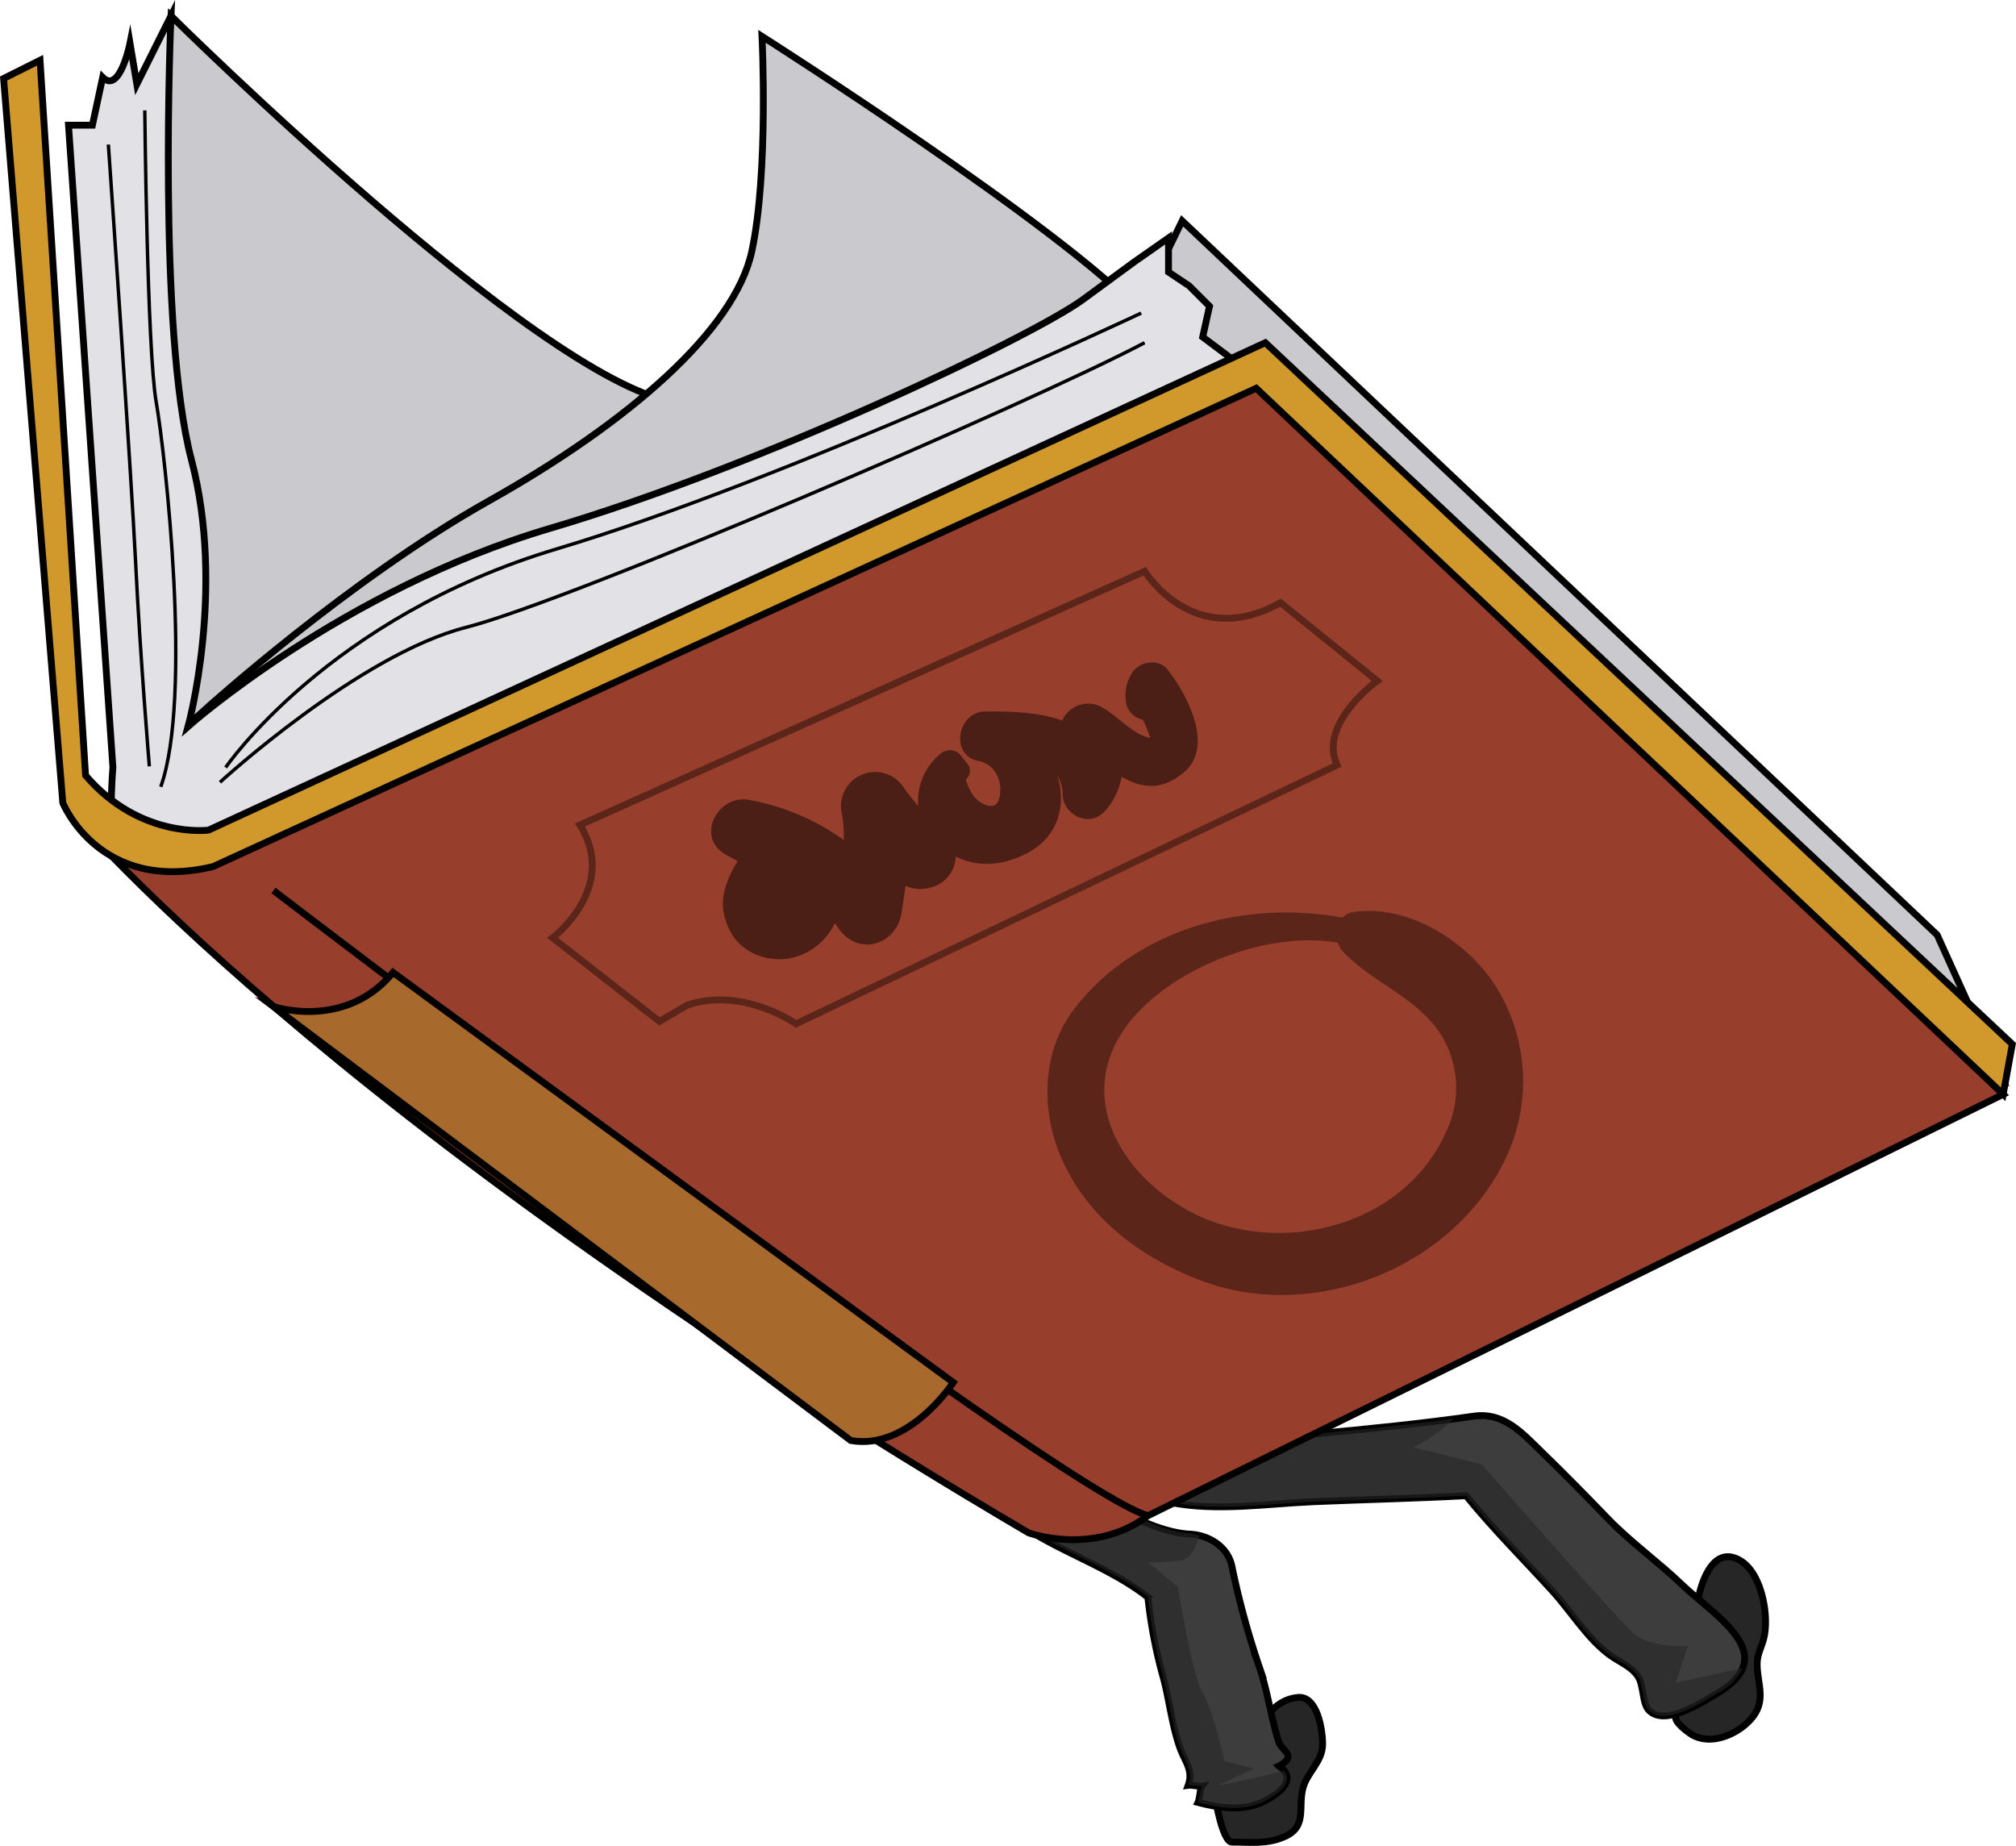
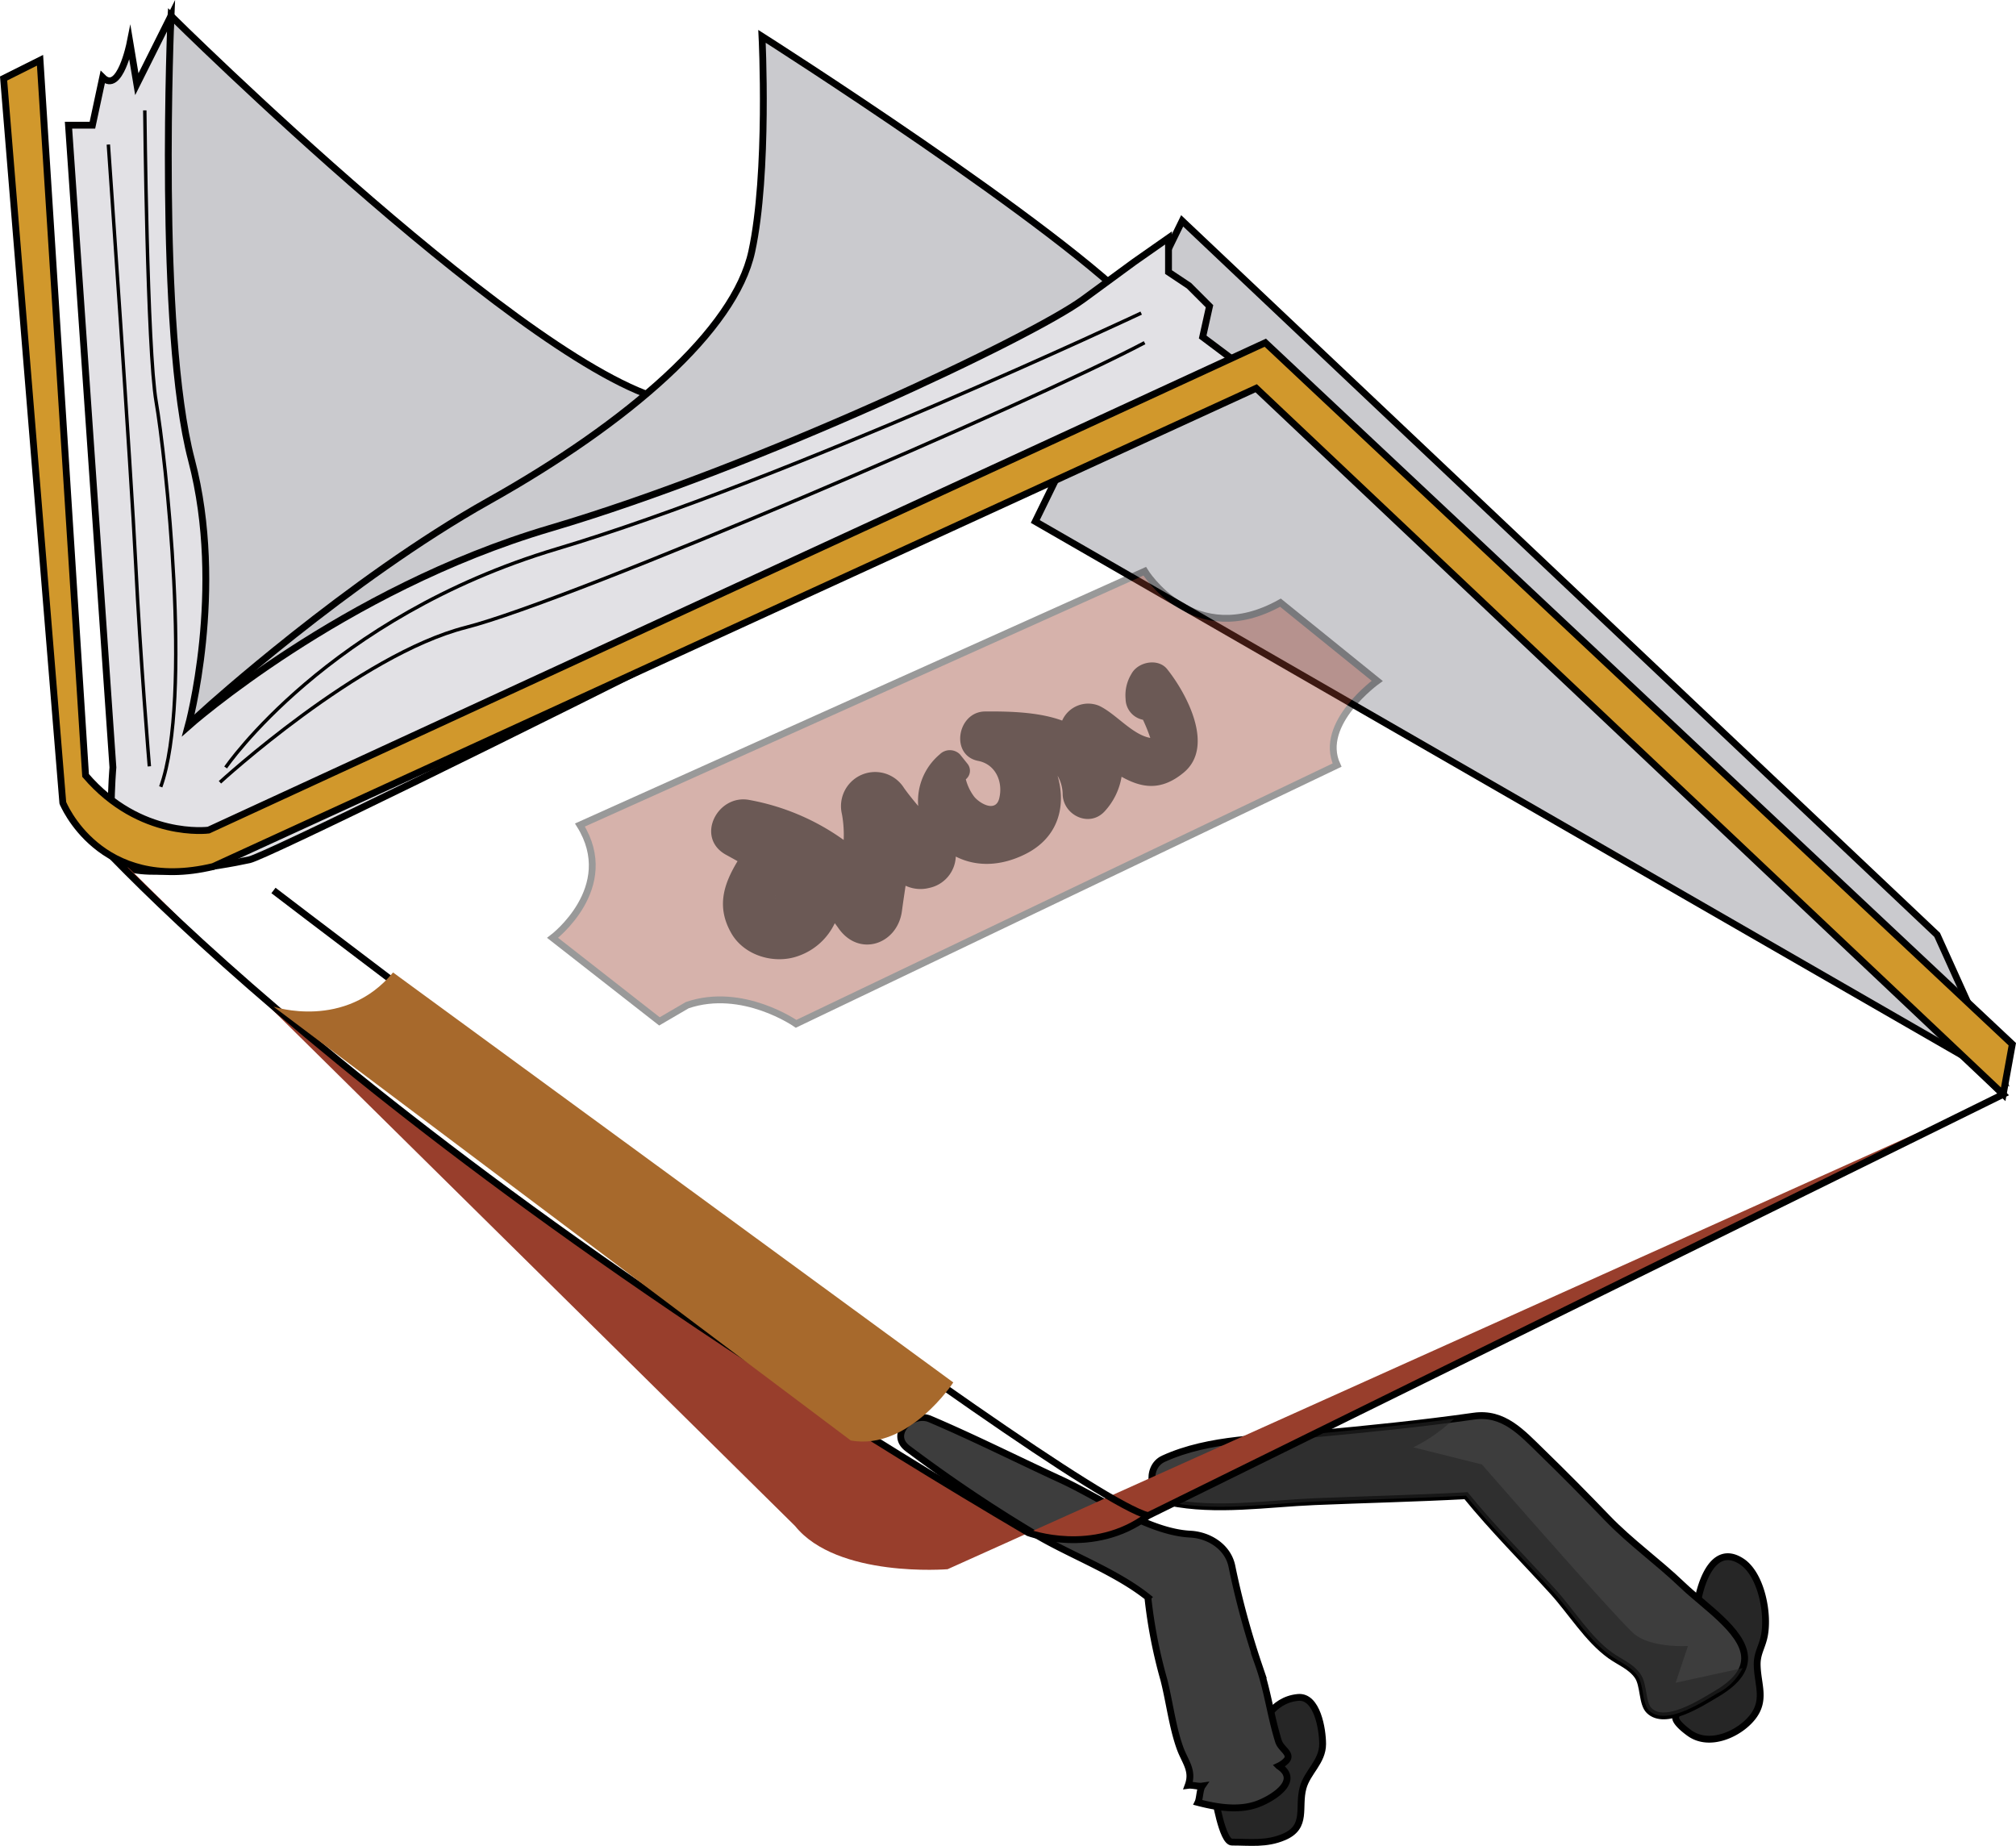
<svg xmlns="http://www.w3.org/2000/svg" width="295.066" height="270.145" viewBox="0 0 295.066 270.145">
  <defs>
    <clipPath id="a">
      <rect width="295.066" height="270.145" fill="none" />
    </clipPath>
    <clipPath id="c">
      <rect width="83.691" height="43.481" transform="translate(171.358 207.632)" fill="none" />
    </clipPath>
    <clipPath id="d">
      <rect width="37.436" height="44.772" transform="translate(150.924 219.82)" fill="none" />
    </clipPath>
    <clipPath id="e">
      <rect width="122.338" height="67.455" transform="translate(80.06 82.963)" fill="none" />
    </clipPath>
    <clipPath id="f">
      <rect width="69.618" height="56.204" transform="translate(153.305 133.318)" fill="none" />
    </clipPath>
    <clipPath id="g">
      <rect width="71.209" height="43.438" transform="translate(104.092 96.945)" fill="none" />
    </clipPath>
  </defs>
  <g clip-path="url(#a)">
    <g clip-path="url(#a)">
      <path d="M245.257,251.29c-.152.761,1.656,2.1,2.124,2.419,2.9,1.98,7.131.06,9.065-2.324,2.073-2.554.794-4.828.739-7.718-.03-1.568.6-2.437.963-3.888.825-3.265-.289-9.356-3.255-11.273-4.372-2.825-6.228,3.832-6.56,6.839a65.608,65.608,0,0,1-1.641,8.769s-1.431,7.155-1.435,7.176" fill="#262626" />
      <path d="M245.257,251.29c-.152.761,1.656,2.1,2.124,2.419,2.9,1.98,7.131.06,9.065-2.324,2.073-2.554.794-4.828.739-7.718-.03-1.568.6-2.437.963-3.888.825-3.265-.289-9.356-3.255-11.273-4.372-2.825-6.228,3.832-6.56,6.839a65.608,65.608,0,0,1-1.641,8.769S245.261,251.269,245.257,251.29Z" fill="none" stroke="#000" stroke-miterlimit="10" stroke-width="1" />
      <path d="M255.333,242.354c-.324-3.719-5.832-7.271-9.106-10.4-3.541-3.392-7.571-6.249-10.978-9.787-3.149-3.273-6.33-6.5-9.591-9.665-2.92-2.833-5.571-5.868-9.946-5.248-7.743,1.1-15.534,1.875-23.317,2.6-7.252.672-15.374.56-22.1,3.629-2.726,1.244-1.993,5.781.83,6.365,6.862,1.417,14.328.209,21.269-.079,7.393-.308,14.791-.477,22.179-.872,3.964,4.878,8.494,9.385,12.7,14.016,2.732,3.007,5.12,6.99,8.422,9.364,1.364.98,2.98,1.561,3.989,2.986.946,1.34.625,4.03,1.685,5.075,2.332,2.294,7.509-1.043,9.955-2.5,3.108-1.847,4.164-3.684,4.009-5.481" fill="#3d3d3d" />
      <path d="M255.333,242.354c-.324-3.719-5.832-7.271-9.106-10.4-3.541-3.392-7.571-6.249-10.978-9.787-3.149-3.273-6.33-6.5-9.591-9.665-2.92-2.833-5.571-5.868-9.946-5.248-7.743,1.1-15.534,1.875-23.317,2.6-7.252.672-15.374.56-22.1,3.629-2.726,1.244-1.993,5.781.83,6.365,6.862,1.417,14.328.209,21.269-.079,7.393-.308,14.791-.477,22.179-.872,3.964,4.878,8.494,9.385,12.7,14.016,2.732,3.007,5.12,6.99,8.422,9.364,1.364.98,2.98,1.561,3.989,2.986.946,1.34.625,4.03,1.685,5.075,2.332,2.294,7.509-1.043,9.955-2.5C254.432,245.988,255.488,244.151,255.333,242.354Z" fill="none" stroke="#000" stroke-miterlimit="10" stroke-width="1" />
      <g opacity="0.6" style="mix-blend-mode:multiply;isolation:isolate">
        <g clip-path="url(#c)">
          <path d="M255.049,244.133l-9.792,2.135,1.795-5.383s-5.383.358-7.9-1.795-22.248-24.761-22.248-24.761l-10.047-2.51a23.391,23.391,0,0,0,5.958-4.187c-6.766.893-13.562,1.579-20.354,2.208l-12.877,3.413-8.23,6.63c6.8,1.344,14.174.164,21.036-.121,7.394-.309,14.792-.478,22.181-.872,3.963,4.878,8.493,9.385,12.7,14.016,2.732,3.006,5.118,6.99,8.421,9.364,1.365.98,2.98,1.56,3.988,2.986.947,1.34.626,4.029,1.687,5.074,2.331,2.294,7.509-1.043,9.954-2.495a8.249,8.249,0,0,0,3.725-3.7" fill="#262626" />
        </g>
      </g>
      <path d="M177.794,262.773s1.076,6.816,2.511,6.818c2.677,0,5.03.351,7.626-.757,3.482-1.487,2-4.305,2.789-7.19.636-2.323,2.863-3.818,2.863-6.406,0-2.154-.8-7.069-3.589-6.819-3.991.359-5.383,4.307-5.383,4.307Z" fill="#262626" />
      <path d="M177.794,262.773s1.076,6.816,2.511,6.818c2.677,0,5.03.351,7.626-.757,3.482-1.487,2-4.305,2.789-7.19.636-2.323,2.863-3.818,2.863-6.406,0-2.154-.8-7.069-3.589-6.819-3.991.359-5.383,4.307-5.383,4.307Z" fill="none" stroke="#000" stroke-miterlimit="10" stroke-width="1" />
      <path d="M188.327,257.6c.755-.976-.839-1.615-1.2-2.755-1.163-3.708-1.579-7.391-2.87-11.064a121.716,121.716,0,0,1-3.967-14.624c-.616-2.828-3.383-4.5-6.088-4.635-6.2-.322-13.263-5.366-18.844-7.936-6.432-2.961-12.737-6.145-19.255-8.918-2.564-1.091-5.974,2.215-3.3,4.281a210.937,210.937,0,0,0,18.118,12.229c5.224,3.238,12.168,5.669,17.081,9.588a72.436,72.436,0,0,0,2.34,12.058c.826,3.236,1.244,6.87,2.36,9.986.724,2.019,2,3.3,1.2,5.473.621-.081,1.431.2,2.052.108-.361.525-.35,1.857-.616,2.4,2.7.7,5.726,1.2,8.386.349,2.156-.684,6.88-3.44,3.437-5.68a3.67,3.67,0,0,0,1.167-.865" fill="#3d3d3d" />
      <path d="M188.327,257.6c.755-.976-.839-1.615-1.2-2.755-1.163-3.708-1.579-7.391-2.87-11.064a121.716,121.716,0,0,1-3.967-14.624c-.616-2.828-3.383-4.5-6.088-4.635-6.2-.322-13.263-5.366-18.844-7.936-6.432-2.961-12.737-6.145-19.255-8.918-2.564-1.091-5.974,2.215-3.3,4.281a210.937,210.937,0,0,0,18.118,12.229c5.224,3.238,12.168,5.669,17.081,9.588a72.436,72.436,0,0,0,2.34,12.058c.826,3.236,1.244,6.87,2.36,9.986.724,2.019,2,3.3,1.2,5.473.621-.081,1.431.2,2.052.108-.361.525-.35,1.857-.616,2.4,2.7.7,5.726,1.2,8.386.349,2.156-.684,6.88-3.44,3.437-5.68A3.67,3.67,0,0,0,188.327,257.6Z" fill="none" stroke="#000" stroke-miterlimit="10" stroke-width="1" />
      <g opacity="0.6" style="mix-blend-mode:multiply;isolation:isolate">
        <g clip-path="url(#d)">
-           <path d="M187.924,259.137c-3.229.934-9.771,2.2-9.771,2.2l5.382-2.513-4.306-1.076s-1.795-7.894-3.23-10.048-3.589-15.429-3.589-15.429l-4.305-3.59a34.182,34.182,0,0,0,5.023-.358c1.136-.227,1.983-2.179,2.453-3.583a7.872,7.872,0,0,0-1.376-.345c-3.921-.2-8.182-2.576-12.2-4.576h0s-9.33,4.791-11.081,4.236c5.225,3.236,12.168,5.73,17.082,9.649a72.66,72.66,0,0,0,2.339,12.088c.826,3.237,1.244,6.886,2.36,10,.724,2.019,2.005,3.307,1.2,5.479.62-.08,1.431.2,2.051.113-.361.526-.35,1.859-.616,2.407,2.7.7,5.726,1.2,8.387.351,1.945-.617,5.961-2.92,4.2-5.01" fill="#262626" />
-         </g>
+           </g>
      </g>
      <path d="M173.026,32.32l110.5,104.5,9.5,21-141.5-81.5Z" fill="#cacace" />
      <path d="M173.026,32.32l110.5,104.5,9.5,21-141.5-81.5Z" fill="none" stroke="#000" stroke-miterlimit="10" stroke-width="1" />
      <path d="M25.026,2.32s53.5,53,73.5,56.5,22.5,11,22.5,11-78,37.5-82.5,39-11.5,4.5-13,3-2.5-64-3-65.5,2.5-44,2.5-44" fill="#cacace" />
      <path d="M25.026,2.32s53.5,53,73.5,56.5,22.5,11,22.5,11-78,37.5-82.5,39-11.5,4.5-13,3-2.5-64-3-65.5S25.026,2.32,25.026,2.32Z" fill="none" stroke="#000" stroke-miterlimit="10" stroke-width="1" />
      <path d="M30.026,103.82s21-19,41.5-30.5,36-25,38.5-36.5,1.5-31.5,1.5-31.5,44,28,55.5,40.5-90.5,41-93.5,42-43.5,16-43.5,16" fill="#cacace" />
      <path d="M30.026,103.82s21-19,41.5-30.5,36-25,38.5-36.5,1.5-31.5,1.5-31.5,44,28,55.5,40.5-90.5,41-93.5,42S30.026,103.82,30.026,103.82Z" fill="none" stroke="#000" stroke-miterlimit="10" stroke-width="1" />
      <path d="M16.526,112.32l-6.5-94h3.5l1.5-7c2.5,2.5,4-5,4-5l1,6,5-10s-2,46,3,65-.5,39-.5,39,22.5-20,53-29,70.5-28,78-33.5l7.5-5.5,5-3.5v5l3,2,3,3-1,4.5,4,3c1.5,2.5-139,72.5-143.5,73.5s-17,3-19,.5-1-14-1-14" fill="#e2e1e5" />
      <path d="M16.526,112.32l-6.5-94h3.5l1.5-7c2.5,2.5,4-5,4-5l1,6,5-10s-2,46,3,65-.5,39-.5,39,22.5-20,53-29,70.5-28,78-33.5l7.5-5.5,5-3.5v5l3,2,3,3-1,4.5,4,3c1.5,2.5-139,72.5-143.5,73.5s-17,3-19,.5S16.526,112.32,16.526,112.32Z" fill="none" stroke="#000" stroke-miterlimit="10" stroke-width="1" />
-       <path d="M9.192,117.487S46.025,162.82,150.525,224.32c0,0,9.5,3.5,17.5-2.5l125.167-61.666L186.025,54.32l-154.5,69.5s-16.166,1.334-22.333-6.333" fill="#983e2c" />
+       <path d="M9.192,117.487S46.025,162.82,150.525,224.32c0,0,9.5,3.5,17.5-2.5l125.167-61.666l-154.5,69.5s-16.166,1.334-22.333-6.333" fill="#983e2c" />
      <path d="M9.192,117.487S46.025,162.82,150.525,224.32c0,0,9.5,3.5,17.5-2.5l125.167-61.666L186.025,54.32l-154.5,69.5S15.359,125.154,9.192,117.487Z" fill="none" stroke="#000" stroke-miterlimit="10" stroke-width="1" />
      <path d="M.526,11.487l8.667,106s5.332,13.334,22,9.334l152.666-70L293.193,160.154l1.333-7.333L185.193,50.154,30.526,121.487s-10,1.333-18-8L5.859,8.821Z" fill="#d1982c" />
      <path d="M.526,11.487l8.667,106s5.332,13.334,22,9.334l152.666-70L293.193,160.154l1.333-7.333L185.193,50.154,30.526,121.487s-10,1.333-18-8L5.859,8.821Z" fill="none" stroke="#000" stroke-miterlimit="10" stroke-width="1" />
      <path d="M40.026,130.32s115,88,128,91.5" fill="none" stroke="#000" stroke-miterlimit="10" stroke-width="1" />
      <g opacity="0.4" style="mix-blend-mode:multiply;isolation:isolate">
        <g clip-path="url(#e)">
          <path d="M80.88,137.254s9.727-7.334,4-16.512L167.542,83.6s7.148,11.72,19.87,4.6l14.16,11.449s-8.692,6.232-5.875,12.32l-79.181,37.87s-7.838-5.493-15.925-2.736l-4.073,2.378Z" fill="#983e2c" />
          <path d="M80.88,137.254s9.727-7.334,4-16.512L167.542,83.6s7.148,11.72,19.87,4.6l14.16,11.449s-8.692,6.232-5.875,12.32l-79.181,37.87s-7.838-5.493-15.925-2.736l-4.073,2.378Z" fill="none" stroke="#000" stroke-miterlimit="10" stroke-width="1" />
        </g>
      </g>
      <g opacity="0.4" style="mix-blend-mode:multiply;isolation:isolate">
        <g clip-path="url(#f)">
-           <path d="M199.537,134.967c-14.99-3.868-32.651.081-42.329,12.717-4.882,6.374-4.9,15.232-1.631,22.307,3.932,8.515,11.531,14.11,20.114,17.383,16.614,6.338,37.225-1.843,44.77-18.028a26.214,26.214,0,0,0-.242-22.682c-3.731-7.86-13.32-14.461-22.115-13.188-2.727.394-3.136,4.1-1.53,5.8,4.3,4.541,10.458,6.5,14.109,11.81a14.759,14.759,0,0,1,1.079,14.333c-5.385,12.416-20.221,17.455-32.578,13.907-12.067-3.464-22.868-16.534-14.725-28.576,6.3-9.319,23.371-15.783,34.057-12.074,2.333.81,3.433-3.084,1.021-3.707" />
-         </g>
+           </g>
      </g>
      <g opacity="0.5" style="mix-blend-mode:multiply;isolation:isolate">
        <g clip-path="url(#g)">
          <path d="M170.829,97.929c-1.334-1.661-4.272-1.07-5.216.672a5.975,5.975,0,0,0-.868,3.686,3.147,3.147,0,0,0,2.543,3.052,24.478,24.478,0,0,1,1.07,2.655c-2.659-.466-5.056-3.576-7.517-4.713a4.169,4.169,0,0,0-5.381,2.175c-3.224-1.178-7.214-1.371-11.3-1.33-4.05.041-5.158,6.423-.979,7.235,2.518.489,3.663,3.032,3.07,5.473-.528,2.174-2.956.681-3.692-.272a7.167,7.167,0,0,1-1.2-2.512,1.61,1.61,0,0,0,.229-2.29l-1.1-1.372a2.088,2.088,0,0,0-2.93,0,8.924,8.924,0,0,0-3.166,7.569c-.867-1.019-1.661-2.036-2.076-2.629a4.994,4.994,0,0,0-9.087,3.823,17,17,0,0,1,.254,3.777,34.146,34.146,0,0,0-13.79-5.85c-4.7-.919-8,5.546-3.391,8.043.552.3,1.1.6,1.648.913-1.978,3.278-3.167,6.623-.905,10.558,1.9,3.31,6.38,4.587,9.853,3.295a9.26,9.26,0,0,0,5.282-4.777c.181.239.362.478.536.728,3.014,4.32,8.646,2.378,9.294-2.517.168-1.27.355-2.492.533-3.695a5.166,5.166,0,0,0,3.457.322,4.89,4.89,0,0,0,3.89-4.59c3.1,1.568,6.672,1.383,10.156-.345,4.943-2.451,6.017-7.154,4.742-11.48a5.5,5.5,0,0,1,.746,2.755c.117,3.01,3.846,4.841,6.082,2.519a9.826,9.826,0,0,0,2.54-5.128c2.819,1.569,5.676,2.216,9.092-.612,4.631-3.834.354-11.682-2.422-15.138m-57.362,33.137v.007c-.036-.022-.043-.035,0-.007m.037.4c-.009.131-.029.165,0,0" />
        </g>
      </g>
      <path d="M33.026,112.32s15-22,48.5-32,85.5-34.5,85.5-34.5" fill="none" stroke="#000" stroke-miterlimit="10" stroke-width="0.5" />
      <path d="M32.192,114.487s20.333-18.666,36-22.666,83-33,99.333-41.667" fill="none" stroke="#000" stroke-miterlimit="10" stroke-width="0.5" />
      <path d="M15.859,21.154s3.334,47.666,4,61.333,2,29.667,2,29.667" fill="none" stroke="#000" stroke-miterlimit="10" stroke-width="0.5" />
      <path d="M21.192,16.154s.334,35,1.667,42.667,5.333,43.333.666,56.333" fill="none" stroke="#000" stroke-miterlimit="10" stroke-width="0.5" />
      <path d="M40.026,147.32s10.5,3.5,17.5-5l82,60s-6.5,10-15,8.5Z" fill="#a7692c" />
-       <path d="M40.026,147.32s10.5,3.5,17.5-5l82,60s-6.5,10-15,8.5Z" fill="none" stroke="#000" stroke-miterlimit="10" stroke-width="1" />
    </g>
  </g>
</svg>